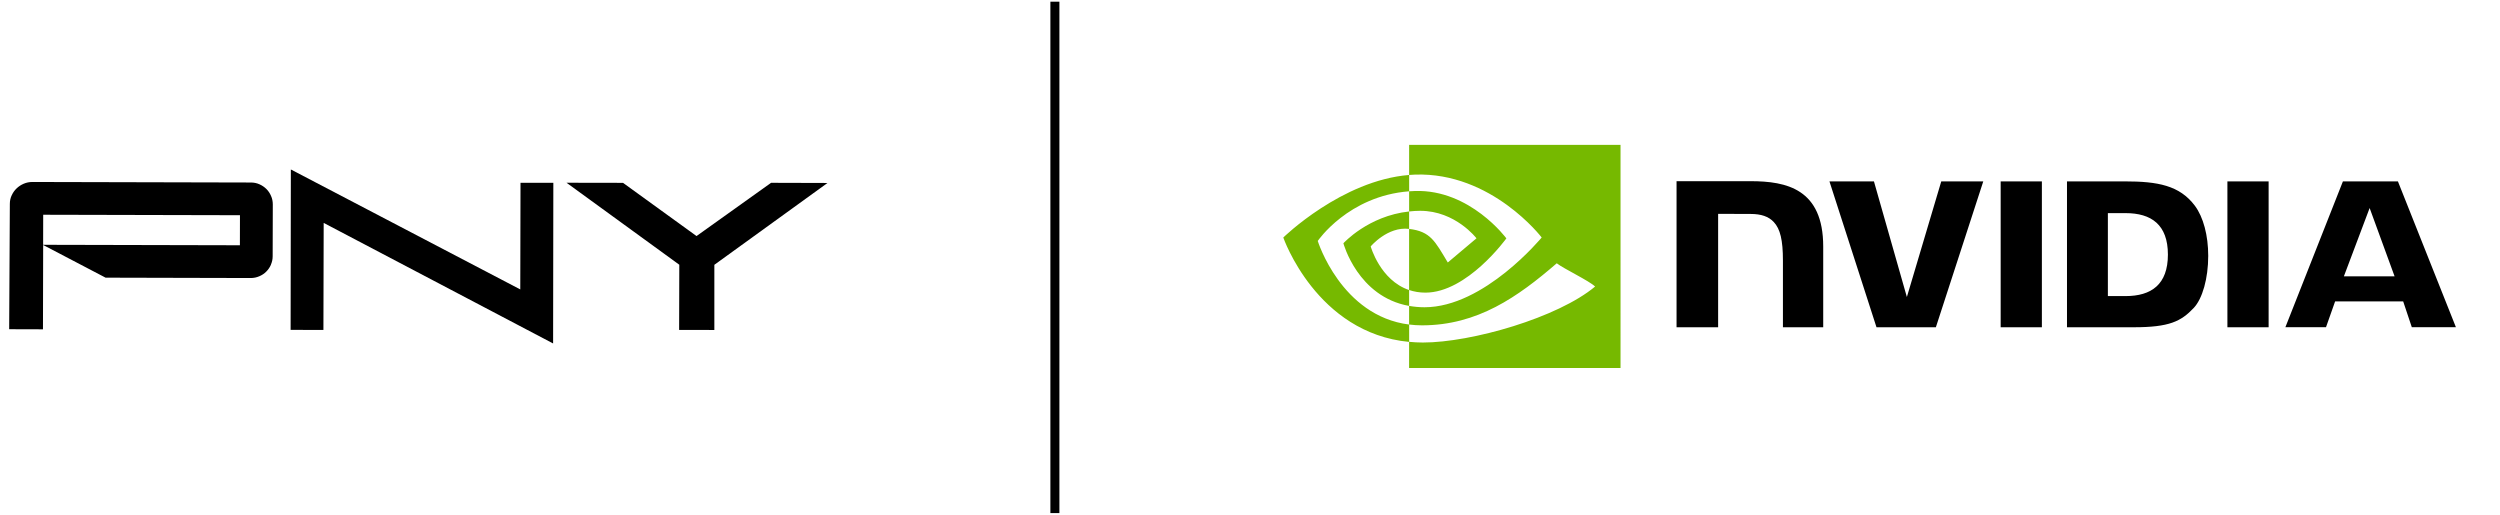
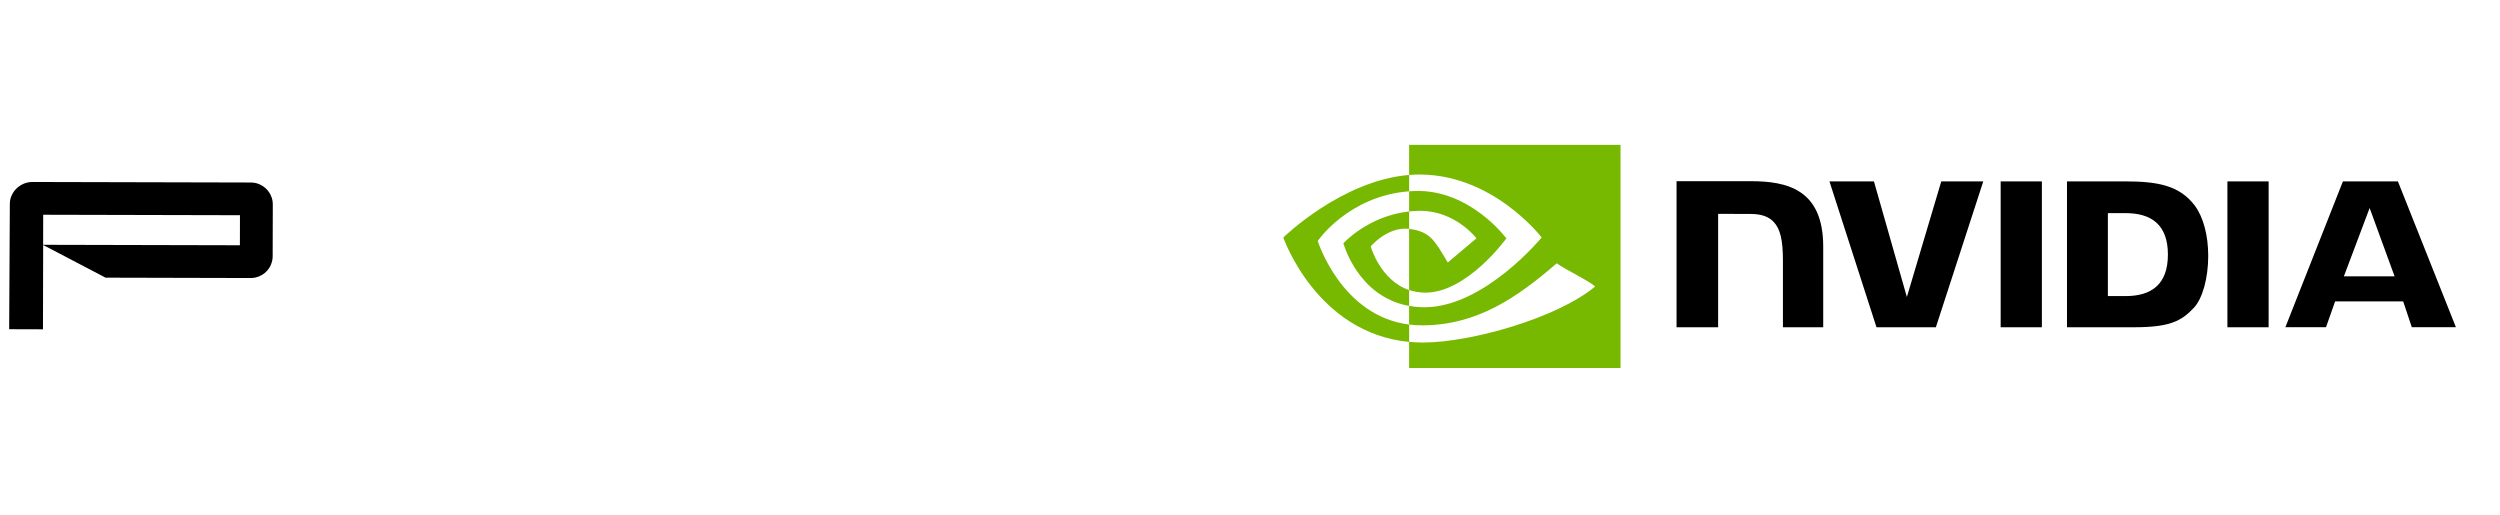
<svg xmlns="http://www.w3.org/2000/svg" id="Layer_1" version="1.1" viewBox="0 0 754.6 155.4">
  <defs>
    <style>
      .st0 {
        fill: none;
      }

      .st1 {
        fill: #76b900;
      }

      .st2 {
        display: none;
      }
    </style>
  </defs>
-   <rect x="317.05" y=".51" width="2.72" height="154.36" />
  <g>
-     <polygon points="87.79 51.15 87.72 99.57 97.62 99.59 97.7 67.28 166.95 103.67 167.02 55.18 157.11 55.17 157.04 87.36 87.79 51.15 87.79 51.15" />
    <path d="M72.43,64.96l-59.39-.14-.02,9.07,59.39.14.02-9.08ZM81.78,79.91c-.35.8-.83,1.49-1.42,2.08-.6.6-1.29,1.06-2.1,1.4-.8.35-1.66.53-2.59.53l-43.8-.11-18.84-9.86-.06,25.45-10.2-.03.2-37.84c0-.93.19-1.79.56-2.57.37-.8.86-1.5,1.48-2.09.61-.59,1.33-1.06,2.14-1.41.82-.35,1.69-.53,2.62-.53l65.96.16c.93,0,1.79.18,2.59.54.79.35,1.5.83,2.09,1.42.59.59,1.06,1.29,1.4,2.09.36.79.53,1.66.53,2.57l-.04,15.67c0,.9-.19,1.73-.54,2.53" />
-     <polygon points="215.62 79.93 215.62 99.6 204.99 99.58 205.04 79.91 171 55.16 188.05 55.19 210.24 71.25 232.74 55.18 249.77 55.23 215.62 79.93" />
  </g>
  <g id="PNYPRO-NV-BLK-Horizontal">
    <g>
      <g>
-         <path class="st2" d="M747.17,95.87v-1h.65c.35,0,.83.03.83.46,0,.46-.25.55-.66.55h-.81ZM747.17,96.58h.43l1,1.76h1.1l-1.1-1.83c.57-.04,1.04-.31,1.04-1.09,0-.96-.66-1.26-1.78-1.26h-1.62v4.18h.93v-1.76M751.87,96.25c0-2.45-1.91-3.88-4.03-3.88s-4.04,1.42-4.04,3.88,1.91,3.88,4.04,3.88,4.03-1.43,4.03-3.88M750.71,96.25c0,1.79-1.31,2.99-2.87,2.99h0c-1.6,0-2.89-1.2-2.89-2.99s1.29-2.98,2.89-2.98,2.87,1.2,2.87,2.98" />
        <path d="M603.88,54.75v44.03h12.44v-44.03h-12.44ZM506.05,54.69v44.09h12.55v-34.23l9.79.03c3.22,0,5.44.77,7,2.43,1.97,2.1,2.77,5.47,2.77,11.66v20.11h12.16v-24.36c0-17.39-11.08-19.73-21.92-19.73h-22.33ZM623.9,54.75v44.03h20.17c10.75,0,14.25-1.79,18.05-5.79,2.68-2.81,4.41-8.99,4.41-15.74,0-6.19-1.47-11.71-4.03-15.15-4.61-6.15-11.24-7.35-21.15-7.35h-17.45ZM636.24,64.33h5.35c7.76,0,12.77,3.48,12.77,12.52s-5.02,12.52-12.77,12.52h-5.35v-25.05ZM585.95,54.75l-10.38,34.9-9.94-34.9h-13.43s14.2,44.03,14.2,44.03h17.92l14.31-44.03h-12.69ZM672.32,98.78h12.44v-44.03h-12.44s0,44.03,0,44.03ZM707.18,54.76l-17.36,44h12.26l2.75-7.78h20.55l2.6,7.78h13.31l-17.5-44h-16.61ZM715.25,62.79l7.53,20.61h-15.3l7.77-20.61Z" />
      </g>
-       <path class="st1" d="M425.33,63.83v-6.09c.59-.04,1.19-.07,1.79-.09,16.64-.52,27.56,14.3,27.56,14.3,0,0-11.79,16.38-24.44,16.38-1.82,0-3.45-.3-4.92-.79v-18.45c6.48.78,7.78,3.65,11.68,10.14l8.66-7.3s-6.32-8.3-16.98-8.3c-1.16,0-2.27.08-3.36.2M425.33,43.72v9.09c.6-.05,1.2-.09,1.79-.11,23.14-.78,38.22,18.98,38.22,18.98,0,0-17.32,21.06-35.36,21.06-1.65,0-3.2-.15-4.66-.41v5.62c1.24.16,2.53.25,3.88.25,16.79,0,28.93-8.58,40.69-18.73,1.95,1.56,9.93,5.36,11.57,7.02-11.18,9.36-37.24,16.9-52.01,16.9-1.42,0-2.79-.09-4.13-.21v7.9h63.82V43.72h-63.82ZM425.33,87.54v4.8c-15.53-2.77-19.84-18.91-19.84-18.91,0,0,7.46-8.26,19.84-9.6v5.26s-.02,0-.02,0c-6.5-.78-11.58,5.29-11.58,5.29,0,0,2.85,10.22,11.6,13.17M397.75,72.73s9.21-13.58,27.59-14.99v-4.93c-20.36,1.63-37.99,18.88-37.99,18.88,0,0,9.99,28.86,37.99,31.51v-5.24c-20.55-2.59-27.59-25.23-27.59-25.23" />
+       <path class="st1" d="M425.33,63.83v-6.09c.59-.04,1.19-.07,1.79-.09,16.64-.52,27.56,14.3,27.56,14.3,0,0-11.79,16.38-24.44,16.38-1.82,0-3.45-.3-4.92-.79v-18.45c6.48.78,7.78,3.65,11.68,10.14l8.66-7.3s-6.32-8.3-16.98-8.3c-1.16,0-2.27.08-3.36.2M425.33,43.72v9.09c.6-.05,1.2-.09,1.79-.11,23.14-.78,38.22,18.98,38.22,18.98,0,0-17.32,21.06-35.36,21.06-1.65,0-3.2-.15-4.66-.41v5.62c1.24.16,2.53.25,3.88.25,16.79,0,28.93-8.58,40.69-18.73,1.95,1.56,9.93,5.36,11.57,7.02-11.18,9.36-37.24,16.9-52.01,16.9-1.42,0-2.79-.09-4.13-.21v7.9h63.82V43.72h-63.82M425.33,87.54v4.8c-15.53-2.77-19.84-18.91-19.84-18.91,0,0,7.46-8.26,19.84-9.6v5.26s-.02,0-.02,0c-6.5-.78-11.58,5.29-11.58,5.29,0,0,2.85,10.22,11.6,13.17M397.75,72.73s9.21-13.58,27.59-14.99v-4.93c-20.36,1.63-37.99,18.88-37.99,18.88,0,0,9.99,28.86,37.99,31.51v-5.24c-20.55-2.59-27.59-25.23-27.59-25.23" />
    </g>
  </g>
-   <rect class="st0" x="-64.79" y="-23.61" width="884.18" height="202.62" />
</svg>